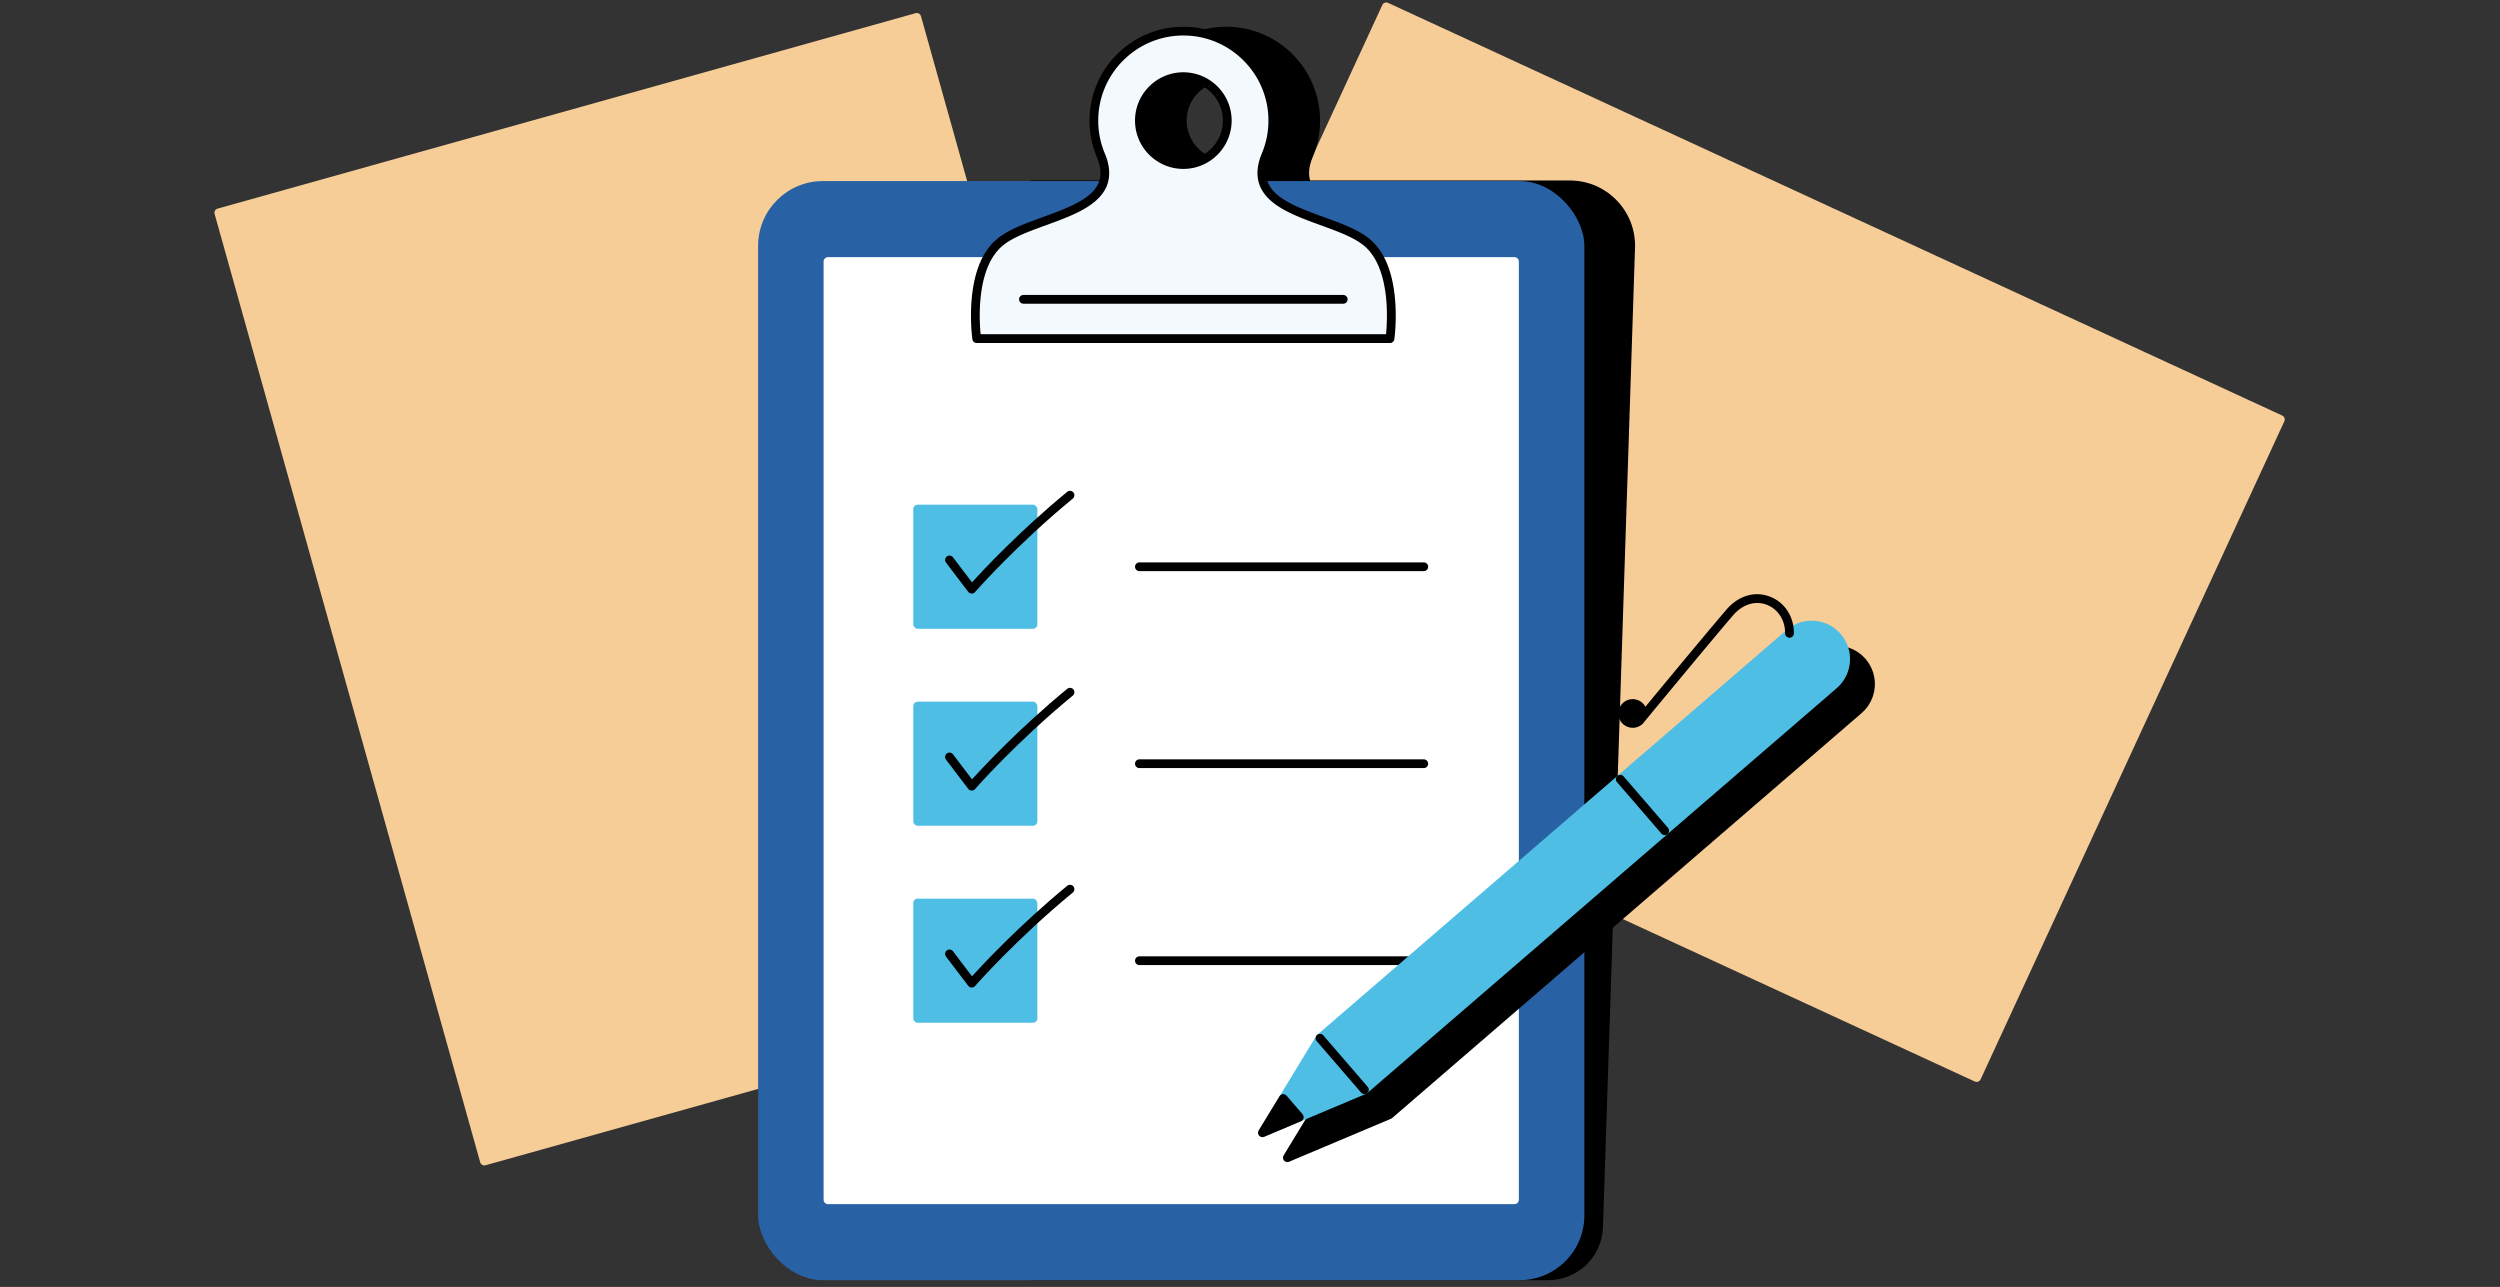
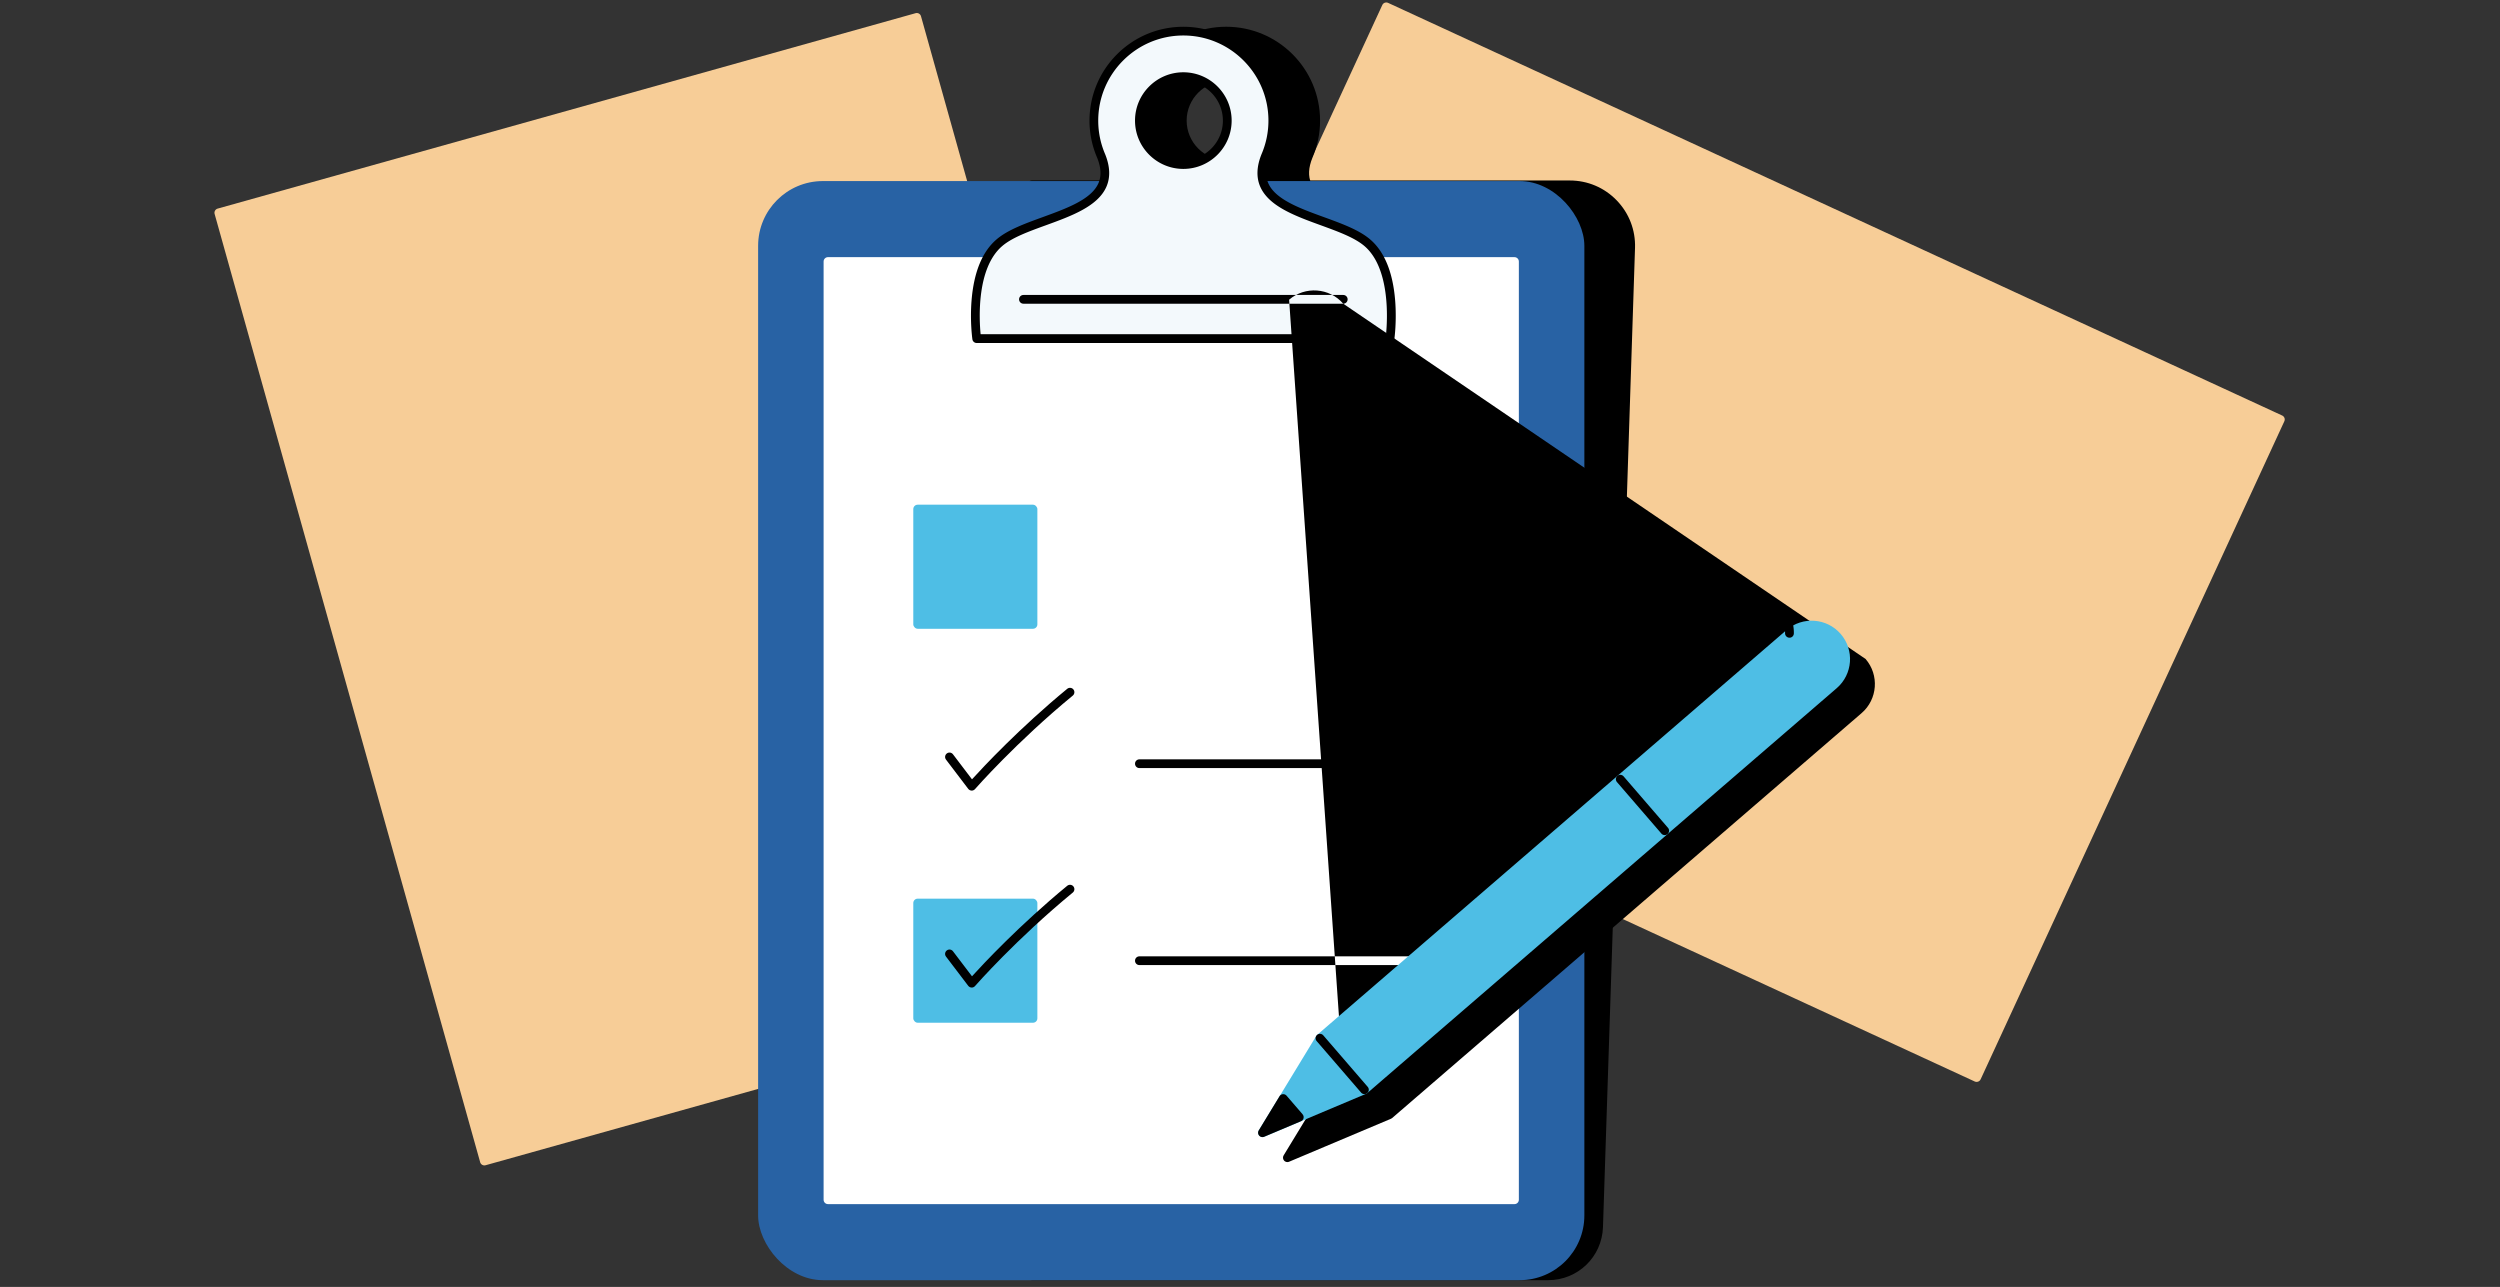
<svg xmlns="http://www.w3.org/2000/svg" id="Life_Events_" data-name="Life Events" viewBox="0 0 948 488">
  <rect x="0" y="0" width="948" height="488" fill="#333333" stroke="none" />
  <defs>
    <style>.cls-3{fill:#4ebee5}.cls-6{fill:#f7cd97}</style>
  </defs>
  <path d="M866.27 158.5c-.15-.41-.46-.75-.86-.93L526.37 1.09c-.83-.38-1.82-.02-2.2.81L409 251.44c-.18.4-.2.86-.05 1.27.15.41.46.75.86.93l339.03 156.47c.23.1.46.15.7.15.63 0 1.23-.36 1.51-.97l115.17-249.54c.18-.4.2-.86.05-1.27Z" class="cls-6" />
  <path d="M449.93 365.71 349.24 6.15c-.12-.42-.4-.78-.79-1-.38-.22-.84-.27-1.26-.15L82.54 79.1c-.88.25-1.4 1.16-1.15 2.05l100.69 359.56a1.658 1.658 0 0 0 1.6 1.21c.15 0 .3-.02.45-.06l264.65-74.11c.88-.25 1.4-1.16 1.15-2.05Z" class="cls-6" />
  <path d="M545.3 114.01c-.86-10.79-4.06-18.62-9.53-23.27-4.22-3.59-10.68-5.94-17.52-8.43-9-3.28-18.31-6.66-21.03-12.76-1.23-2.75-1.08-5.94.45-9.73 1.93-4.46 2.9-9.21 2.9-14.09 0-19.63-15.97-35.59-35.59-35.59s-35.59 15.97-35.59 35.59c0 4.88.98 9.62 2.89 14.05 1.54 3.82 1.69 7.01.46 9.76-2.72 6.1-12.03 9.49-21.03 12.76-6.84 2.49-13.3 4.84-17.52 8.43-5.47 4.65-8.67 12.48-9.53 23.27-.62 7.88.28 14.36.32 14.63.12.82.82 1.43 1.64 1.43h156.71c.83 0 1.53-.61 1.64-1.43.04-.27.94-6.75.32-14.63Zm-65.32-68.28c0 8.27-6.73 15-15 15s-15-6.73-15-15 6.73-15 15-15 15 6.73 15 15Z" />
  <path d="M613.05 75.98c-4.7-4.86-11.02-7.54-17.79-7.54H391.32c-.92 0-1.66.74-1.66 1.66v413.68c0 .92.74 1.66 1.66 1.66h195.72c11.3 0 20.44-8.85 20.81-20.14L620 94.01c.22-6.76-2.25-13.17-6.95-18.03Z" />
  <rect width="313.31" height="416.78" x="287.48" y="68.66" rx="24.56" ry="24.56" style="fill:#2862a4" />
  <path d="M313.97 97.51h260.32c.92 0 1.66.74 1.66 1.66v355.77c0 .92-.74 1.66-1.66 1.66H313.97c-.92 0-1.66-.74-1.66-1.66V99.17c0-.92.74-1.66 1.66-1.66Z" style="fill:#fff" />
  <path d="M518.44 92c-12.21-10.38-47.35-10.97-38.55-32.84a33.78 33.78 0 0 0 2.77-13.43c0-18.74-15.19-33.93-33.93-33.93S414.8 26.99 414.8 45.73c0 4.77.99 9.31 2.77 13.43 8.8 21.87-26.34 22.47-38.55 32.84-12.34 10.49-8.64 36.4-8.64 36.4h156.71s3.7-25.91-8.64-36.4Zm-69.72-29.61c-9.2 0-16.66-7.46-16.66-16.66s7.46-16.66 16.66-16.66 16.66 7.46 16.66 16.66-7.46 16.66-16.66 16.66Z" style="fill:#f3f9fc" />
  <path d="M527.08 130.07H370.37c-.83 0-1.53-.61-1.64-1.43-.04-.27-.94-6.75-.32-14.63.86-10.79 4.06-18.62 9.53-23.27 4.22-3.59 10.68-5.94 17.52-8.43 9-3.28 18.31-6.66 21.03-12.76 1.23-2.75 1.07-5.94-.46-9.76a35.333 35.333 0 0 1-2.89-14.05c0-19.63 15.97-35.59 35.59-35.59s35.59 15.97 35.59 35.59c0 4.88-.98 9.62-2.9 14.09-1.52 3.78-1.67 6.98-.45 9.73 2.72 6.1 12.03 9.49 21.03 12.76 6.84 2.49 13.3 4.84 17.52 8.43 5.47 4.65 8.67 12.47 9.53 23.27.62 7.88-.28 14.36-.32 14.63-.12.82-.82 1.43-1.64 1.43Zm-155.23-3.33h153.74c.53-5.45 1.66-25.06-8.23-33.47-3.77-3.2-9.95-5.45-16.5-7.84-9.65-3.51-19.63-7.15-22.93-14.53-1.59-3.56-1.45-7.72.41-12.36 1.76-4.08 2.65-8.38 2.65-12.81 0-17.79-14.48-32.27-32.27-32.27s-32.27 14.48-32.27 32.27c0 4.43.89 8.73 2.63 12.77 1.88 4.67 2.02 8.83.43 12.4-3.3 7.39-13.28 11.02-22.93 14.53-6.55 2.38-12.73 4.63-16.5 7.84-9.89 8.41-8.76 28.02-8.23 33.47Zm76.87-62.69c-10.1 0-18.32-8.22-18.32-18.32s8.22-18.32 18.32-18.32 18.32 8.22 18.32 18.32-8.22 18.32-18.32 18.32Zm0-33.31c-8.27 0-15 6.73-15 15s6.73 15 15 15 15-6.73 15-15-6.73-15-15-15Z" />
  <rect width="47.05" height="47.05" x="346.32" y="191.38" class="cls-3" rx="1.66" ry="1.66" />
-   <path d="M368.48 225.09h-.06c-.5-.02-.96-.26-1.27-.66l-8.43-11.09c-.56-.73-.41-1.77.32-2.33s1.77-.41 2.33.32l7.21 9.49c4.25-4.68 18.1-19.5 36.11-34.32.71-.58 1.76-.48 2.34.23.58.71.48 1.76-.23 2.34-21.47 17.66-36.93 35.28-37.08 35.46-.32.36-.77.57-1.25.57ZM539.9 216.57H432.06c-.92 0-1.66-.74-1.66-1.66s.74-1.66 1.66-1.66H539.9c.92 0 1.66.74 1.66 1.66s-.74 1.66-1.66 1.66Z" />
-   <rect width="47.05" height="47.05" x="346.32" y="266.08" class="cls-3" rx="1.66" ry="1.66" />
  <path d="M368.48 299.79h-.06c-.5-.02-.96-.26-1.27-.66l-8.43-11.09c-.56-.73-.41-1.77.32-2.33s1.77-.41 2.33.32l7.21 9.49c4.25-4.68 18.1-19.5 36.11-34.32.71-.58 1.76-.48 2.34.23.58.71.48 1.76-.23 2.34-21.46 17.65-36.93 35.28-37.08 35.46-.32.36-.77.57-1.25.57ZM539.9 291.26H432.06c-.92 0-1.66-.74-1.66-1.66s.74-1.66 1.66-1.66H539.9c.92 0 1.66.74 1.66 1.66s-.74 1.66-1.66 1.66Z" />
  <rect width="47.05" height="47.05" x="346.32" y="340.77" class="cls-3" rx="1.66" ry="1.66" />
-   <path d="M368.48 374.48h-.06c-.5-.02-.96-.26-1.27-.66l-8.43-11.09c-.56-.73-.41-1.77.32-2.33s1.77-.41 2.33.32l7.21 9.49c4.25-4.68 18.1-19.5 36.11-34.32.71-.58 1.76-.48 2.34.23.58.71.48 1.76-.23 2.34-21.47 17.66-36.93 35.28-37.08 35.46-.32.36-.77.57-1.25.57ZM539.9 365.96H432.06c-.92 0-1.66-.74-1.66-1.66s.74-1.66 1.66-1.66H539.9c.92 0 1.66.74 1.66 1.66s-.74 1.66-1.66 1.66ZM509.36 115.17H388.09c-.92 0-1.66-.74-1.66-1.66s.74-1.66 1.66-1.66h121.27c.92 0 1.66.74 1.66 1.66s-.74 1.66-1.66 1.66ZM707.42 249.88c-5.24-6.08-14.46-6.76-20.53-1.52L508.88 401.9c-.12.1-.22.23-.3.36 0 .01-.02.02-.03.04l-21.8 35.83c-.37.62-.31 1.4.16 1.95.32.37.79.58 1.26.58.22 0 .44-.04.65-.13l13.96-5.89 24.68-10.41c.16-.07.31-.16.44-.27l178.01-153.54c6.08-5.24 6.76-14.45 1.52-20.53Z" />
+   <path d="M368.48 374.48h-.06c-.5-.02-.96-.26-1.27-.66l-8.43-11.09c-.56-.73-.41-1.77.32-2.33s1.77-.41 2.33.32l7.21 9.49c4.25-4.68 18.1-19.5 36.11-34.32.71-.58 1.76-.48 2.34.23.58.71.48 1.76-.23 2.34-21.47 17.66-36.93 35.28-37.08 35.46-.32.36-.77.57-1.25.57ZM539.9 365.96H432.06c-.92 0-1.66-.74-1.66-1.66s.74-1.66 1.66-1.66H539.9c.92 0 1.66.74 1.66 1.66s-.74 1.66-1.66 1.66ZM509.36 115.17H388.09c-.92 0-1.66-.74-1.66-1.66s.74-1.66 1.66-1.66h121.27c.92 0 1.66.74 1.66 1.66s-.74 1.66-1.66 1.66Zc-5.24-6.08-14.46-6.76-20.53-1.52L508.88 401.9c-.12.1-.22.23-.3.36 0 .01-.02.02-.03.04l-21.8 35.83c-.37.62-.31 1.4.16 1.95.32.37.79.58 1.26.58.22 0 .44-.04.65-.13l13.96-5.89 24.68-10.41c.16-.07.31-.16.44-.27l178.01-153.54c6.08-5.24 6.76-14.45 1.52-20.53Z" />
  <path d="M698 240.41c-5.24-6.08-14.45-6.76-20.53-1.52L499.46 392.43c-.13.11-.24.25-.33.4l-21.8 35.83c-.37.62-.31 1.4.16 1.95.32.37.79.58 1.26.58.22 0 .44-.04.64-.13l38.65-16.3c.16-.07.31-.16.44-.27l178.01-153.54c6.08-5.24 6.76-14.46 1.52-20.53Z" class="cls-3" />
  <path d="m493.96 422.55-6.09-7.06c-.35-.4-.86-.62-1.4-.57-.53.04-1.01.34-1.28.79l-7.88 12.95c-.37.62-.31 1.4.16 1.95.32.37.79.58 1.26.58.22 0 .44-.04.64-.13l13.96-5.89c.49-.21.85-.63.97-1.15.12-.52-.01-1.06-.36-1.46ZM631.26 316.67c-.47 0-.93-.2-1.26-.58l-16.85-19.53c-.6-.7-.52-1.74.17-2.34.69-.6 1.74-.52 2.34.17l16.85 19.53c.6.7.52 1.74-.17 2.34-.31.27-.7.4-1.08.4ZM517.39 414.89c-.47 0-.93-.2-1.26-.58l-16.85-19.53c-.6-.7-.52-1.74.17-2.34.69-.6 1.74-.52 2.34.17l16.85 19.53c.6.7.52 1.74-.17 2.34-.31.27-.7.4-1.08.4ZM671.07 226.21c-5.74-2.17-11.9-.3-16.45 5.01-7.51 8.76-23.8 28.44-30.7 36.79-.19-.36-.41-.7-.68-1.01a5.453 5.453 0 0 0-7.67-.57c-2.27 1.96-2.52 5.4-.57 7.66.95 1.1 2.27 1.76 3.72 1.87.14.01.27.02.41.02 1.3 0 2.55-.46 3.54-1.32.34-.29.61-.62.87-.97 2.51-3.04 24.51-29.71 33.6-40.31 3.6-4.2 8.37-5.72 12.76-4.07 4.32 1.63 7.07 5.88 7 10.82-.01.92.72 1.67 1.64 1.69.95.02 1.67-.72 1.69-1.64.09-6.35-3.5-11.84-9.15-13.97Z" />
  <path d="M-.15-.06h948v488h-948z" style="fill:none" />
</svg>